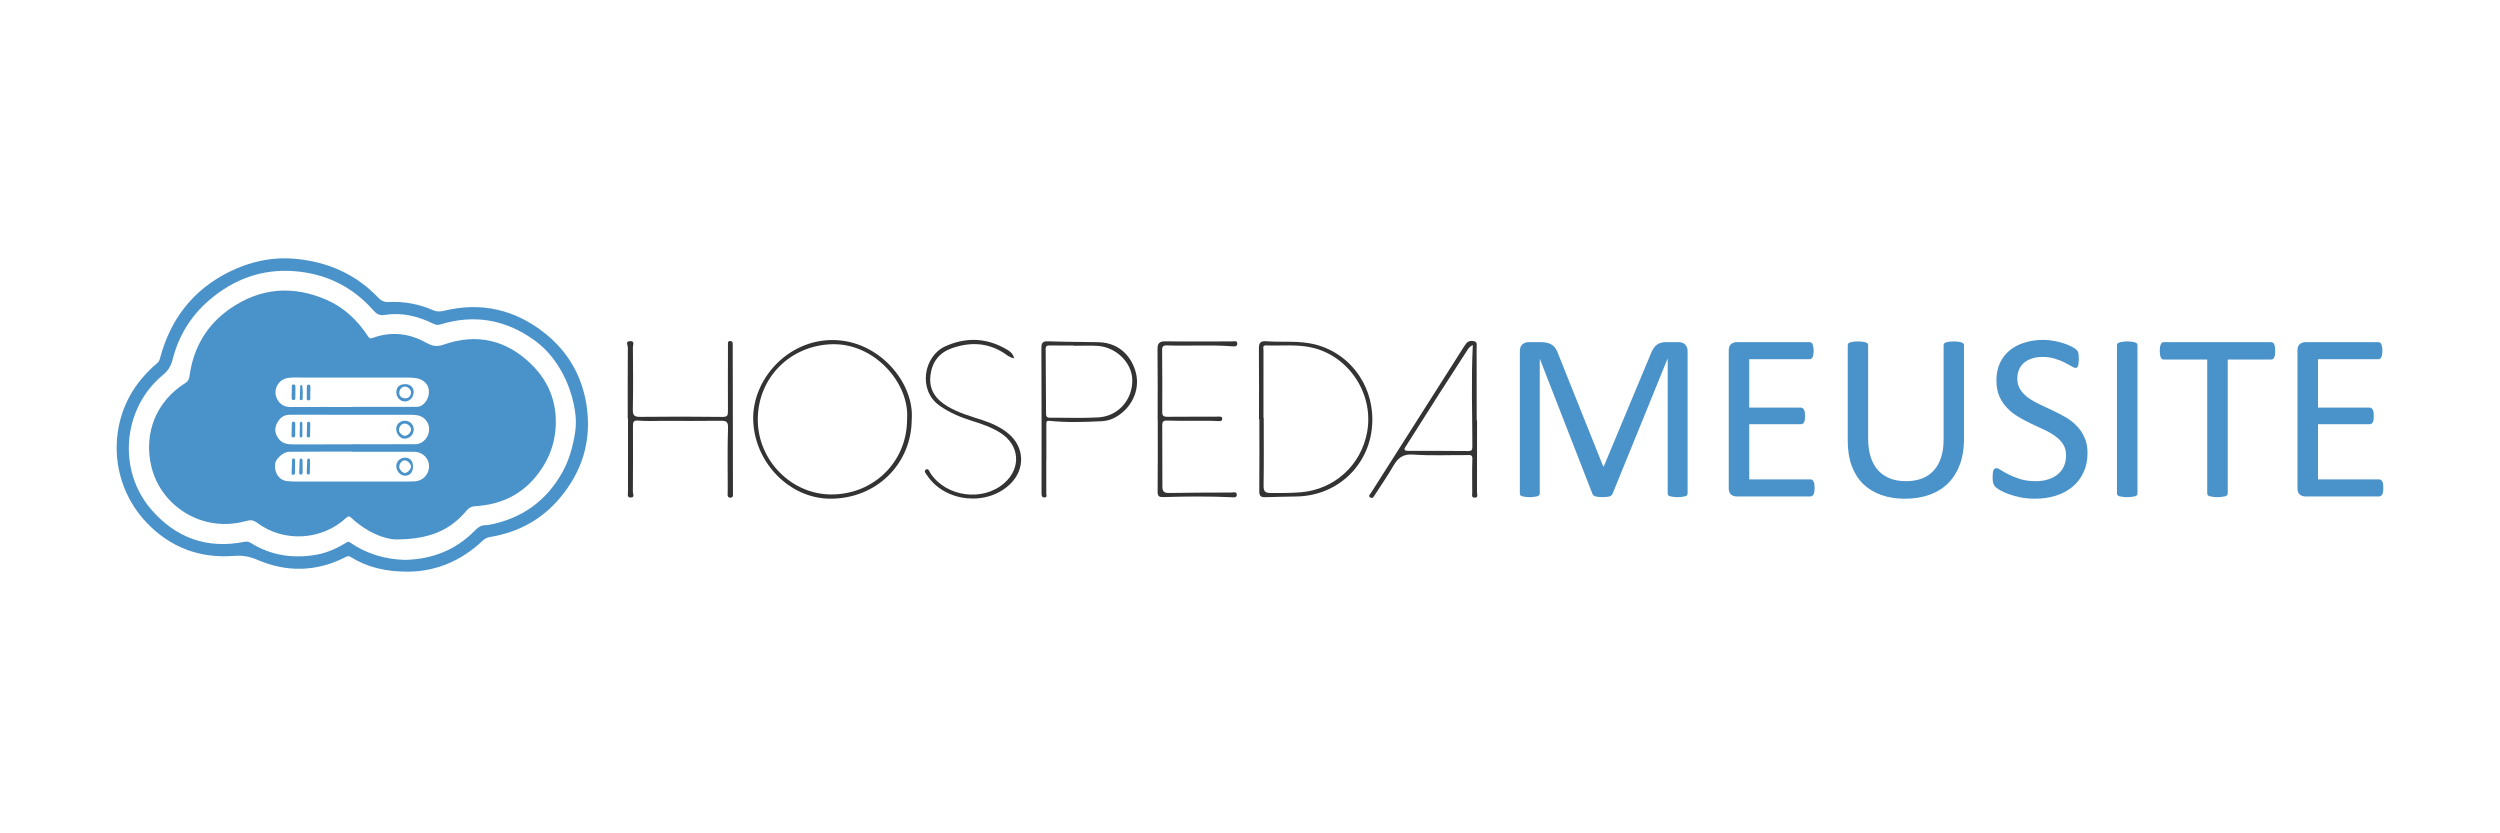
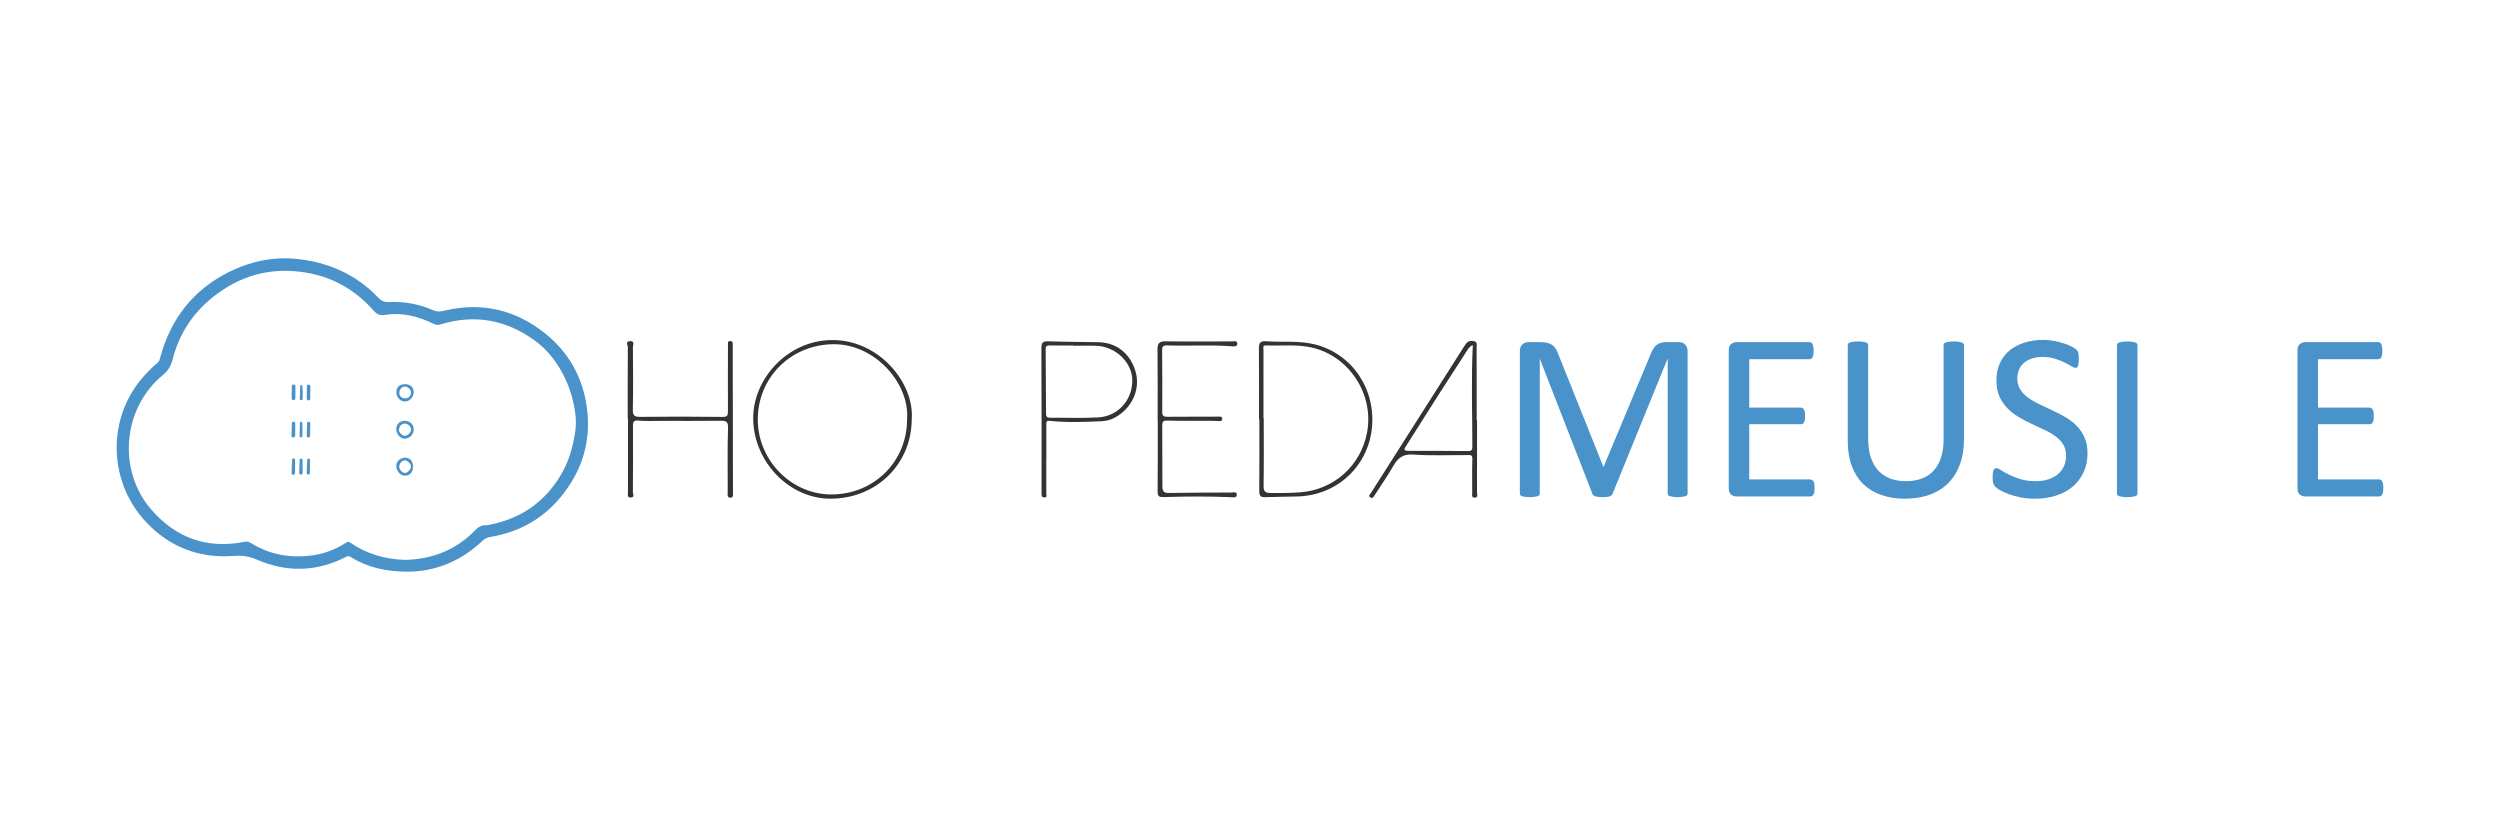
<svg xmlns="http://www.w3.org/2000/svg" width="300" height="100" viewBox="0 0 300 100" fill="none">
  <path d="M48.98 68.601C46.29 68.604 44.073 68.082 42.057 66.826C41.855 66.7 41.716 66.724 41.529 66.82C38.033 68.618 34.449 68.72 30.87 67.172C29.924 66.763 29.092 66.629 28.069 66.709C23.966 67.025 20.413 65.692 17.574 62.697C13.015 57.888 12.827 50.443 16.958 45.492C17.545 44.789 18.182 44.137 18.89 43.555C19.076 43.402 19.145 43.208 19.204 42.982C20.448 38.294 23.162 34.771 27.535 32.609C30.028 31.378 32.694 30.801 35.467 31.061C39.316 31.423 42.695 32.887 45.397 35.727C45.753 36.101 46.103 36.273 46.641 36.245C48.492 36.151 50.279 36.481 51.98 37.229C52.401 37.414 52.79 37.41 53.239 37.301C57.729 36.204 61.803 37.131 65.397 39.997C68.167 42.206 69.843 45.117 70.382 48.623C71.028 52.831 69.89 56.565 67.152 59.8C64.964 62.384 62.149 63.888 58.818 64.437C58.462 64.495 58.17 64.639 57.911 64.886C55.317 67.353 52.224 68.579 48.98 68.6V68.601ZM48.619 67.188C51.897 67.101 54.721 65.998 57.011 63.638C57.37 63.267 57.768 63.012 58.304 63.021C58.452 63.024 58.602 63.001 58.749 62.972C62.63 62.208 65.555 60.132 67.491 56.66C68.32 55.174 68.746 53.56 69.01 51.915C69.245 50.451 69.014 48.985 68.611 47.55C68.211 46.13 67.607 44.822 66.78 43.594C66.043 42.497 65.145 41.563 64.092 40.807C60.663 38.346 56.903 37.684 52.844 38.934C52.548 39.025 52.306 38.994 52.031 38.859C50.193 37.953 48.252 37.462 46.209 37.789C45.502 37.903 45.182 37.667 44.766 37.199C42.263 34.378 39.084 32.833 35.349 32.543C31.441 32.239 28.019 33.501 25.06 36.06C22.847 37.976 21.412 40.367 20.7 43.185C20.507 43.947 20.149 44.504 19.546 45.001C14.689 49.012 14.087 56.427 18.132 61.121C21.083 64.547 24.83 65.912 29.324 65.02C29.597 64.966 29.834 64.992 30.089 65.151C32.532 66.671 35.185 67.056 37.989 66.562C39.276 66.335 40.439 65.792 41.55 65.126C41.688 65.043 41.788 64.946 41.983 65.082C43.982 66.474 46.219 67.121 48.62 67.188L48.619 67.188Z" fill="#4A92CA" />
-   <path d="M47.539 64.732C46.127 64.724 43.977 63.843 42.16 62.145C41.92 61.92 41.8 61.909 41.551 62.139C38.603 64.861 34.063 65.127 30.843 62.729C30.36 62.369 30.001 62.389 29.473 62.535C24.231 63.978 19.254 60.681 18.153 55.94C17.225 51.944 18.758 48.154 22.228 45.971C22.58 45.749 22.695 45.481 22.746 45.105C23.211 41.704 24.825 38.957 27.646 37.016C31.263 34.528 35.15 34.227 39.167 35.972C41.283 36.891 42.895 38.431 44.156 40.346C44.295 40.557 44.407 40.666 44.695 40.559C46.928 39.736 49.097 39.984 51.14 41.125C51.863 41.529 52.411 41.646 53.253 41.35C57.231 39.953 60.81 40.804 63.789 43.742C66.046 45.967 67.001 48.756 66.617 51.936C66.399 53.741 65.69 55.359 64.598 56.814C62.702 59.338 60.132 60.559 57.03 60.743C56.587 60.769 56.28 60.919 55.998 61.256C54.057 63.585 51.64 64.713 47.539 64.732ZM42.222 54.216C42.222 54.209 42.222 54.201 42.222 54.195C41.056 54.195 39.889 54.193 38.723 54.195C37.376 54.198 36.028 54.195 34.681 54.213C33.994 54.223 33.058 55.071 33.005 55.68C32.903 56.861 33.586 57.636 34.405 57.726C34.794 57.768 35.181 57.787 35.569 57.787C39.551 57.789 43.534 57.787 47.516 57.786C48.205 57.786 48.894 57.79 49.582 57.778C51.387 57.748 51.882 55.919 51.176 54.971C50.785 54.445 50.27 54.217 49.63 54.217C47.16 54.217 44.691 54.217 42.221 54.217L42.222 54.216ZM42.286 53.323V53.307C44.802 53.307 47.318 53.319 49.833 53.302C51.094 53.293 51.904 51.776 51.278 50.674C50.854 49.926 50.163 49.777 49.402 49.776C44.519 49.771 39.637 49.777 34.754 49.77C33.982 49.769 33.522 50.224 33.219 50.828C32.921 51.425 32.992 52.038 33.402 52.607C33.854 53.234 34.484 53.33 35.187 53.326C37.553 53.315 39.919 53.322 42.285 53.322L42.286 53.323ZM42.305 48.839C42.305 48.839 42.305 48.831 42.305 48.828C44.807 48.828 47.308 48.828 49.81 48.828C50.099 48.828 50.38 48.801 50.629 48.636C51.28 48.204 51.61 47.347 51.422 46.584C51.265 45.949 50.641 45.459 49.866 45.37C49.599 45.34 49.33 45.312 49.061 45.312C44.837 45.307 40.612 45.305 36.386 45.31C35.773 45.31 35.157 45.259 34.547 45.355C33.264 45.557 32.644 47.001 33.364 48.077C33.743 48.644 34.265 48.849 34.933 48.844C37.39 48.829 39.847 48.838 42.305 48.838V48.839Z" fill="#4A92CA" />
  <path d="M49.559 56.007C49.55 56.675 49.187 57.084 48.601 57.086C48.045 57.089 47.539 56.515 47.554 55.901C47.568 55.348 48.04 54.915 48.625 54.918C49.216 54.921 49.569 55.332 49.559 56.007ZM47.908 56.019C47.91 56.338 48.289 56.755 48.579 56.758C48.903 56.76 49.33 56.306 49.322 55.97C49.314 55.657 48.889 55.245 48.573 55.243C48.244 55.241 47.907 55.636 47.908 56.02V56.019Z" fill="#4A92CA" />
  <path d="M36.317 55.996C36.317 56.235 36.319 56.474 36.317 56.712C36.315 56.85 36.244 56.946 36.106 56.955C35.952 56.965 35.899 56.85 35.902 56.719C35.916 56.228 35.935 55.736 35.954 55.245C35.959 55.135 35.98 55.025 36.121 55.028C36.279 55.032 36.308 55.156 36.311 55.281C36.316 55.519 36.312 55.758 36.312 55.996C36.314 55.996 36.316 55.996 36.317 55.996Z" fill="#4A92CA" />
  <path d="M35.406 56.004C35.406 56.244 35.406 56.483 35.406 56.723C35.406 56.888 35.321 56.975 35.16 56.977C34.985 56.978 34.986 56.846 34.991 56.724C35.008 56.23 35.027 55.738 35.047 55.244C35.051 55.14 35.044 55.016 35.192 55.014C35.333 55.012 35.411 55.1 35.412 55.242C35.416 55.496 35.413 55.75 35.413 56.005C35.411 56.005 35.408 56.005 35.405 56.005L35.406 56.004Z" fill="#4A92CA" />
  <path d="M37.19 55.984C37.19 56.238 37.197 56.492 37.188 56.745C37.184 56.851 37.145 56.963 37.004 56.95C36.891 56.938 36.798 56.872 36.801 56.748C36.817 56.226 36.839 55.704 36.866 55.181C36.872 55.084 36.939 55.016 37.048 55.03C37.155 55.045 37.199 55.132 37.202 55.222C37.21 55.476 37.205 55.73 37.205 55.984C37.2 55.984 37.195 55.984 37.19 55.984Z" fill="#4A92CA" />
  <path d="M47.548 51.486C47.548 50.906 47.973 50.5 48.592 50.49C49.16 50.481 49.639 50.934 49.651 51.488C49.665 52.135 49.168 52.648 48.531 52.641C48.028 52.637 47.549 52.073 47.548 51.486ZM48.571 52.292C48.926 52.301 49.323 51.905 49.325 51.537C49.328 51.217 48.966 50.85 48.63 50.832C48.21 50.808 47.902 51.123 47.875 51.602C47.858 51.888 48.257 52.284 48.571 52.292Z" fill="#4A92CA" />
  <path d="M37.214 51.538C37.214 51.777 37.216 52.015 37.214 52.254C37.213 52.38 37.192 52.501 37.025 52.497C36.906 52.495 36.811 52.428 36.811 52.312C36.814 51.806 36.826 51.299 36.846 50.792C36.851 50.68 36.929 50.597 37.055 50.606C37.217 50.618 37.228 50.74 37.228 50.866C37.228 51.09 37.228 51.313 37.228 51.537C37.223 51.537 37.219 51.537 37.214 51.537V51.538Z" fill="#4A92CA" />
  <path d="M35.425 51.554C35.425 51.792 35.425 52.029 35.425 52.266C35.425 52.448 35.308 52.487 35.159 52.487C34.989 52.488 34.978 52.371 34.982 52.244C34.995 51.77 35.012 51.297 35.021 50.823C35.023 50.706 35.04 50.611 35.177 50.604C35.339 50.596 35.429 50.676 35.429 50.842C35.431 51.08 35.429 51.316 35.429 51.554C35.428 51.554 35.426 51.554 35.424 51.554H35.425Z" fill="#4A92CA" />
  <path d="M35.984 51.597C35.984 51.343 35.986 51.089 35.983 50.835C35.981 50.719 36.005 50.614 36.141 50.615C36.25 50.617 36.284 50.715 36.285 50.81C36.289 51.303 36.289 51.796 36.29 52.289C36.29 52.412 36.231 52.494 36.105 52.494C35.952 52.494 35.963 52.377 35.963 52.27C35.965 52.046 35.963 51.821 35.963 51.597C35.97 51.597 35.977 51.597 35.984 51.597Z" fill="#4A92CA" />
  <path d="M48.629 46.096C49.217 46.09 49.644 46.481 49.644 47.028C49.644 47.664 49.178 48.172 48.587 48.178C48.041 48.184 47.562 47.679 47.562 47.094C47.562 46.445 47.927 46.104 48.629 46.096ZM48.577 47.798C48.993 47.825 49.3 47.54 49.324 47.104C49.341 46.794 48.982 46.419 48.646 46.396C48.267 46.369 47.949 46.668 47.919 47.079C47.889 47.492 48.143 47.77 48.577 47.798Z" fill="#4A92CA" />
  <path d="M35.016 47.073C35.016 46.834 35.014 46.596 35.016 46.358C35.017 46.22 35.074 46.124 35.229 46.136C35.363 46.146 35.454 46.212 35.453 46.361C35.45 46.838 35.446 47.314 35.444 47.792C35.444 47.946 35.356 47.999 35.217 48.001C35.07 48.005 34.997 47.939 34.999 47.789C35.002 47.55 34.999 47.312 34.999 47.074C35.005 47.074 35.01 47.074 35.014 47.074L35.016 47.073Z" fill="#4A92CA" />
  <path d="M37.232 47.068C37.232 47.322 37.232 47.575 37.232 47.829C37.232 47.948 37.186 48.035 37.058 48.048C36.916 48.062 36.813 47.983 36.811 47.85C36.803 47.358 36.807 46.867 36.818 46.375C36.821 46.243 36.906 46.153 37.05 46.155C37.208 46.158 37.244 46.264 37.244 46.398C37.243 46.622 37.244 46.846 37.244 47.069C37.239 47.069 37.236 47.069 37.232 47.069V47.068Z" fill="#4A92CA" />
  <path d="M36.325 47.2C36.325 47.409 36.327 47.617 36.325 47.826C36.324 47.982 36.229 48.031 36.09 48.018C35.965 48.006 35.972 47.923 35.977 47.825C35.996 47.38 36.004 46.934 36.021 46.487C36.026 46.379 35.977 46.21 36.151 46.209C36.316 46.209 36.281 46.38 36.293 46.487C36.318 46.724 36.326 46.962 36.342 47.199H36.327L36.325 47.2Z" fill="#4A92CA" />
  <path d="M109.408 50.305C109.392 55.686 105.176 59.826 99.691 59.844C94.717 59.861 90.507 55.455 90.385 50.379C90.27 45.565 94.455 40.803 99.902 40.805C105.479 40.805 109.73 45.932 109.41 50.306L109.408 50.305ZM108.852 50.265C109.153 46.005 104.97 41.179 99.864 41.307C94.814 41.434 90.904 45.352 90.935 50.417C90.967 55.292 95.007 59.357 99.801 59.335C104.917 59.312 108.88 55.342 108.85 50.267L108.852 50.265Z" fill="#333334" />
  <path d="M151.08 50.315C151.08 47.493 151.096 44.672 151.068 41.849C151.061 41.163 151.218 40.895 151.981 40.952C153.673 41.078 155.388 40.902 157.065 41.181C161.629 41.938 164.816 45.942 164.677 50.653C164.531 55.622 160.657 59.459 155.67 59.576C154.383 59.606 153.096 59.617 151.809 59.663C151.276 59.682 151.108 59.484 151.113 58.943C151.137 56.067 151.124 53.19 151.124 50.313C151.109 50.313 151.093 50.313 151.078 50.313L151.08 50.315ZM151.62 50.168C151.63 50.168 151.64 50.168 151.648 50.168C151.648 52.882 151.674 55.596 151.63 58.307C151.618 58.983 151.849 59.153 152.465 59.158C153.671 59.167 154.876 59.172 156.078 59.075C160.104 58.747 163.306 55.862 164.05 51.882C164.9 47.329 161.913 42.731 157.423 41.706C155.612 41.293 153.764 41.523 151.933 41.449C151.463 41.429 151.618 41.78 151.618 42.031C151.618 44.744 151.618 47.456 151.618 50.17L151.62 50.168Z" fill="#333334" />
  <path d="M177.247 50.451C177.247 53.33 177.25 56.208 177.24 59.086C177.24 59.317 177.431 59.711 176.973 59.719C176.54 59.727 176.667 59.366 176.667 59.106C176.667 57.763 176.634 56.419 176.683 55.078C176.704 54.504 176.36 54.613 176.057 54.611C173.89 54.598 171.717 54.702 169.562 54.547C168.323 54.458 167.738 54.984 167.191 55.926C166.507 57.108 165.731 58.234 164.987 59.38C164.861 59.572 164.726 59.889 164.428 59.691C164.153 59.51 164.423 59.297 164.524 59.137C168.219 53.315 171.921 47.497 175.624 41.679C175.711 41.541 175.81 41.409 175.902 41.272C176.161 40.894 176.563 40.857 176.932 40.956C177.309 41.057 177.194 41.459 177.195 41.73C177.209 44.637 177.204 47.543 177.204 50.45H177.247V50.451ZM176.737 41.413C176.352 41.569 176.187 41.854 176.014 42.121C174.899 43.841 173.783 45.563 172.679 47.291C171.37 49.341 170.068 51.395 168.77 53.453C168.587 53.743 168.264 54.106 169.007 54.104C171.391 54.099 173.773 54.104 176.157 54.125C176.586 54.129 176.683 54.017 176.683 53.569C176.683 49.543 176.531 45.517 176.739 41.413H176.737Z" fill="#333334" />
  <path d="M75.327 50.23C75.327 47.38 75.319 44.531 75.342 41.681C75.344 41.435 74.993 40.962 75.609 40.934C76.217 40.906 75.947 41.397 75.948 41.648C75.97 44.141 75.993 46.635 75.94 49.128C75.925 49.859 76.118 50.032 76.838 50.023C80.125 49.983 83.414 49.99 86.702 50.029C87.297 50.036 87.356 49.833 87.353 49.331C87.335 46.701 87.353 44.072 87.356 41.442C87.356 41.198 87.276 40.898 87.665 40.928C87.968 40.951 87.927 41.215 87.927 41.435C87.935 47.299 87.946 53.161 87.956 59.025C87.956 59.136 87.955 59.244 87.96 59.355C87.969 59.582 87.885 59.73 87.637 59.725C87.393 59.72 87.307 59.575 87.315 59.346C87.324 59.101 87.327 58.854 87.327 58.607C87.33 56.194 87.281 53.782 87.363 51.374C87.389 50.593 87.149 50.484 86.482 50.492C84.154 50.522 81.824 50.505 79.494 50.504C78.535 50.504 77.57 50.558 76.619 50.471C76.013 50.415 75.953 50.647 75.955 51.132C75.967 53.763 75.967 56.392 75.945 59.023C75.944 59.254 76.212 59.707 75.68 59.704C75.214 59.702 75.357 59.313 75.357 59.023C75.362 56.092 75.36 53.161 75.36 50.229C75.35 50.229 75.339 50.229 75.329 50.229L75.327 50.23Z" fill="#333334" />
  <path d="M138.916 50.418C138.916 47.596 138.939 44.772 138.901 41.949C138.891 41.167 139.13 40.943 139.919 40.958C142.576 41.005 145.236 40.967 147.893 40.967C148.116 40.967 148.458 40.836 148.47 41.216C148.483 41.618 148.145 41.579 147.869 41.557C145.269 41.356 142.662 41.539 140.061 41.45C139.598 41.434 139.449 41.56 139.454 42.032C139.479 44.498 139.487 46.966 139.469 49.433C139.466 49.94 139.677 50.018 140.107 50.014C141.998 49.998 143.888 50.005 145.779 50.003C145.89 50.003 145.999 49.993 146.109 49.993C146.348 49.993 146.689 49.929 146.666 50.281C146.644 50.619 146.298 50.523 146.064 50.523C145.817 50.523 145.572 50.499 145.325 50.497C143.57 50.492 141.815 50.519 140.062 50.469C139.537 50.454 139.467 50.652 139.469 51.075C139.484 53.516 139.492 55.954 139.487 58.394C139.487 58.943 139.67 59.169 140.26 59.157C142.753 59.114 145.247 59.111 147.742 59.103C147.991 59.103 148.394 58.954 148.414 59.335C148.437 59.772 148.037 59.679 147.735 59.666C145.05 59.547 142.364 59.564 139.678 59.65C139.118 59.668 138.906 59.59 138.914 58.966C138.947 56.115 138.929 53.265 138.929 50.415H138.912L138.916 50.418Z" fill="#333334" />
  <path d="M125.553 55.116C125.553 56.485 125.55 57.854 125.556 59.223C125.556 59.429 125.697 59.693 125.327 59.694C125.052 59.694 124.985 59.528 124.985 59.258C124.99 53.427 124.996 47.598 124.968 41.767C124.965 41.111 125.138 40.932 125.799 40.956C127.796 41.032 129.796 41.022 131.794 41.063C134.488 41.118 135.851 42.991 136.299 44.701C136.869 46.871 135.717 49.143 133.653 50.18C133.185 50.415 132.673 50.524 132.149 50.549C130.097 50.644 128.043 50.72 125.996 50.506C125.558 50.46 125.56 50.615 125.561 50.929C125.57 52.325 125.565 53.72 125.565 55.116C125.56 55.116 125.556 55.116 125.552 55.116H125.553ZM128.876 41.495V41.462C127.918 41.462 126.959 41.467 126 41.459C125.695 41.456 125.476 41.472 125.481 41.882C125.505 44.458 125.512 47.034 125.527 49.609C125.528 49.903 125.573 50.135 125.978 50.13C127.924 50.11 129.875 50.203 131.812 50.086C134.208 49.941 135.931 47.934 135.874 45.565C135.824 43.5 133.918 41.635 131.672 41.503C130.743 41.449 129.809 41.495 128.878 41.495H128.876Z" fill="#333334" />
-   <path d="M121.7 42.999C121.117 42.902 120.782 42.561 120.408 42.324C118.42 41.071 116.312 41.042 114.187 41.8C112.714 42.325 111.849 43.432 111.654 45.035C111.439 46.812 112.328 47.95 113.747 48.79C115.05 49.562 116.508 49.959 117.933 50.428C119.06 50.799 120.122 51.283 121.033 52.051C122.922 53.644 123.043 56.223 121.321 57.984C118.574 60.793 113.426 60.319 111.257 57.05C111.121 56.844 110.799 56.542 111.106 56.35C111.425 56.15 111.521 56.589 111.658 56.793C113.561 59.656 117.983 60.233 120.548 57.943C122.568 56.14 122.354 53.432 120.089 51.97C119.042 51.295 117.887 50.888 116.711 50.525C115.299 50.089 113.95 49.538 112.729 48.665C110.116 46.798 110.85 42.729 113.422 41.564C115.935 40.424 118.415 40.529 120.809 41.931C121.176 42.147 121.553 42.393 121.697 42.997L121.7 42.999Z" fill="#333334" />
  <path d="M286 58.556C286 58.728 285.99 58.88 285.971 59.014C285.952 59.138 285.919 59.243 285.871 59.329C285.823 59.415 285.766 59.477 285.699 59.515C285.642 59.553 285.575 59.572 285.499 59.572H276.614C276.395 59.572 276.185 59.501 275.984 59.357C275.794 59.205 275.698 58.943 275.698 58.571V42.059C275.698 41.687 275.794 41.43 275.984 41.286C276.185 41.134 276.395 41.058 276.614 41.058H285.399C285.475 41.058 285.542 41.077 285.599 41.115C285.666 41.153 285.719 41.215 285.757 41.301C285.795 41.387 285.823 41.496 285.843 41.63C285.871 41.754 285.885 41.911 285.885 42.102C285.885 42.274 285.871 42.426 285.843 42.56C285.823 42.684 285.795 42.789 285.757 42.875C285.719 42.951 285.666 43.008 285.599 43.046C285.542 43.085 285.475 43.104 285.399 43.104H278.159V48.913H284.369C284.445 48.913 284.512 48.937 284.569 48.984C284.636 49.022 284.688 49.08 284.727 49.156C284.774 49.232 284.808 49.337 284.827 49.471C284.846 49.604 284.855 49.762 284.855 49.943C284.855 50.114 284.846 50.262 284.827 50.386C284.808 50.51 284.774 50.611 284.727 50.687C284.688 50.763 284.636 50.82 284.569 50.858C284.512 50.887 284.445 50.901 284.369 50.901H278.159V57.526H285.499C285.575 57.526 285.642 57.545 285.699 57.583C285.766 57.621 285.823 57.683 285.871 57.769C285.919 57.846 285.952 57.95 285.971 58.084C285.99 58.208 286 58.365 286 58.556Z" fill="#4A92CA" />
-   <path d="M273.022 42.116C273.022 42.298 273.013 42.455 272.994 42.589C272.975 42.722 272.941 42.832 272.894 42.918C272.855 42.994 272.803 43.051 272.736 43.089C272.679 43.127 272.612 43.147 272.536 43.147H267.328V59.2C267.328 59.276 267.309 59.343 267.271 59.4C267.232 59.458 267.166 59.505 267.07 59.543C266.975 59.572 266.846 59.596 266.684 59.615C266.531 59.644 266.336 59.658 266.097 59.658C265.868 59.658 265.673 59.644 265.511 59.615C265.349 59.596 265.22 59.572 265.124 59.543C265.029 59.505 264.962 59.458 264.924 59.4C264.886 59.343 264.867 59.276 264.867 59.2V43.147H259.659C259.583 43.147 259.511 43.127 259.444 43.089C259.387 43.051 259.339 42.994 259.301 42.918C259.263 42.832 259.23 42.722 259.201 42.589C259.182 42.455 259.172 42.298 259.172 42.116C259.172 41.935 259.182 41.778 259.201 41.644C259.23 41.501 259.263 41.387 259.301 41.301C259.339 41.215 259.387 41.153 259.444 41.115C259.511 41.077 259.583 41.058 259.659 41.058H272.536C272.612 41.058 272.679 41.077 272.736 41.115C272.803 41.153 272.855 41.215 272.894 41.301C272.941 41.387 272.975 41.501 272.994 41.644C273.013 41.778 273.022 41.935 273.022 42.116Z" fill="#4A92CA" />
  <path d="M256.497 59.201C256.497 59.277 256.478 59.344 256.44 59.401C256.402 59.459 256.335 59.506 256.24 59.544C256.144 59.573 256.015 59.597 255.853 59.616C255.701 59.645 255.505 59.659 255.267 59.659C255.038 59.659 254.842 59.645 254.68 59.616C254.518 59.597 254.389 59.573 254.294 59.544C254.198 59.506 254.132 59.459 254.093 59.401C254.055 59.344 254.036 59.277 254.036 59.201V41.431C254.036 41.354 254.055 41.287 254.093 41.23C254.141 41.173 254.213 41.13 254.308 41.101C254.413 41.063 254.542 41.035 254.694 41.016C254.856 40.987 255.047 40.973 255.267 40.973C255.505 40.973 255.701 40.987 255.853 41.016C256.015 41.035 256.144 41.063 256.24 41.101C256.335 41.13 256.402 41.173 256.44 41.23C256.478 41.287 256.497 41.354 256.497 41.431V59.201Z" fill="#4A92CA" />
  <path d="M250.502 54.379C250.502 55.247 250.34 56.019 250.015 56.697C249.701 57.374 249.257 57.951 248.685 58.428C248.122 58.895 247.454 59.248 246.682 59.487C245.919 59.725 245.093 59.844 244.206 59.844C243.586 59.844 243.009 59.792 242.475 59.687C241.951 59.582 241.478 59.453 241.059 59.301C240.649 59.148 240.3 58.991 240.014 58.828C239.738 58.666 239.542 58.528 239.428 58.413C239.323 58.299 239.242 58.156 239.184 57.984C239.137 57.803 239.113 57.565 239.113 57.269C239.113 57.059 239.122 56.887 239.141 56.754C239.16 56.611 239.189 56.496 239.227 56.41C239.265 56.325 239.313 56.267 239.37 56.239C239.428 56.2 239.494 56.181 239.571 56.181C239.704 56.181 239.89 56.263 240.129 56.425C240.377 56.587 240.691 56.763 241.073 56.954C241.455 57.145 241.912 57.326 242.447 57.498C242.99 57.66 243.615 57.741 244.321 57.741C244.855 57.741 245.342 57.669 245.78 57.526C246.229 57.383 246.61 57.183 246.925 56.925C247.249 56.658 247.497 56.334 247.669 55.953C247.841 55.571 247.926 55.137 247.926 54.651C247.926 54.126 247.807 53.678 247.569 53.306C247.33 52.934 247.016 52.609 246.624 52.333C246.233 52.047 245.785 51.789 245.279 51.56C244.783 51.322 244.273 51.083 243.749 50.845C243.224 50.597 242.714 50.325 242.218 50.029C241.722 49.733 241.278 49.385 240.887 48.985C240.496 48.584 240.176 48.117 239.928 47.582C239.69 47.039 239.571 46.39 239.571 45.636C239.571 44.864 239.709 44.177 239.986 43.576C240.272 42.966 240.663 42.455 241.159 42.045C241.664 41.635 242.261 41.325 242.947 41.115C243.644 40.896 244.392 40.786 245.194 40.786C245.604 40.786 246.014 40.824 246.424 40.901C246.844 40.967 247.235 41.063 247.597 41.187C247.969 41.301 248.298 41.435 248.585 41.587C248.871 41.73 249.057 41.85 249.143 41.945C249.238 42.031 249.3 42.102 249.329 42.16C249.357 42.207 249.381 42.274 249.4 42.36C249.419 42.436 249.434 42.532 249.443 42.646C249.453 42.761 249.457 42.908 249.457 43.09C249.457 43.261 249.448 43.414 249.429 43.548C249.419 43.681 249.4 43.796 249.372 43.891C249.343 43.977 249.3 44.044 249.243 44.091C249.195 44.129 249.138 44.148 249.071 44.148C248.966 44.148 248.799 44.082 248.57 43.948C248.351 43.815 248.079 43.667 247.755 43.505C247.43 43.333 247.044 43.18 246.596 43.047C246.157 42.904 245.661 42.832 245.108 42.832C244.593 42.832 244.144 42.904 243.763 43.047C243.381 43.18 243.067 43.362 242.819 43.59C242.571 43.819 242.385 44.091 242.261 44.406C242.137 44.721 242.075 45.055 242.075 45.408C242.075 45.923 242.194 46.366 242.432 46.738C242.671 47.11 242.985 47.439 243.377 47.725C243.777 48.012 244.23 48.274 244.736 48.512C245.241 48.751 245.756 48.994 246.281 49.242C246.806 49.481 247.321 49.748 247.826 50.043C248.332 50.33 248.78 50.673 249.171 51.074C249.572 51.465 249.891 51.932 250.13 52.476C250.378 53.01 250.502 53.644 250.502 54.379Z" fill="#4A92CA" />
  <path d="M235.679 52.734C235.679 53.859 235.512 54.866 235.178 55.753C234.854 56.63 234.387 57.374 233.776 57.985C233.166 58.595 232.422 59.058 231.544 59.373C230.667 59.687 229.67 59.845 228.554 59.845C227.533 59.845 226.603 59.697 225.764 59.401C224.924 59.105 224.204 58.672 223.603 58.099C223.002 57.517 222.54 56.792 222.215 55.924C221.891 55.056 221.729 54.055 221.729 52.92V41.431C221.729 41.354 221.748 41.287 221.786 41.23C221.824 41.173 221.891 41.13 221.987 41.101C222.082 41.063 222.206 41.035 222.359 41.016C222.511 40.987 222.711 40.973 222.959 40.973C223.188 40.973 223.384 40.987 223.546 41.016C223.708 41.035 223.832 41.063 223.918 41.101C224.014 41.13 224.08 41.173 224.118 41.23C224.157 41.287 224.176 41.354 224.176 41.431V52.619C224.176 53.478 224.281 54.227 224.49 54.866C224.7 55.505 225.001 56.039 225.392 56.468C225.792 56.888 226.269 57.207 226.823 57.427C227.385 57.637 228.015 57.742 228.711 57.742C229.427 57.742 230.061 57.637 230.614 57.427C231.177 57.217 231.649 56.902 232.031 56.482C232.422 56.063 232.717 55.543 232.918 54.923C233.128 54.303 233.233 53.578 233.233 52.748V41.431C233.233 41.354 233.252 41.287 233.29 41.23C233.328 41.173 233.395 41.13 233.49 41.101C233.585 41.063 233.709 41.035 233.862 41.016C234.024 40.987 234.225 40.973 234.463 40.973C234.692 40.973 234.883 40.987 235.035 41.016C235.198 41.035 235.322 41.063 235.407 41.101C235.503 41.13 235.57 41.173 235.608 41.23C235.655 41.287 235.679 41.354 235.679 41.431V52.734Z" fill="#4A92CA" />
-   <path d="M217.751 58.556C217.751 58.728 217.741 58.88 217.722 59.014C217.703 59.138 217.67 59.243 217.622 59.329C217.574 59.415 217.517 59.477 217.45 59.515C217.393 59.553 217.326 59.572 217.25 59.572H208.365C208.146 59.572 207.936 59.501 207.735 59.357C207.545 59.205 207.449 58.943 207.449 58.571V42.059C207.449 41.687 207.545 41.43 207.735 41.286C207.936 41.134 208.146 41.058 208.365 41.058H217.15C217.226 41.058 217.293 41.077 217.35 41.115C217.417 41.153 217.47 41.215 217.508 41.301C217.546 41.387 217.574 41.496 217.594 41.63C217.622 41.754 217.636 41.911 217.636 42.102C217.636 42.274 217.622 42.426 217.594 42.56C217.574 42.684 217.546 42.789 217.508 42.875C217.47 42.951 217.417 43.008 217.35 43.046C217.293 43.085 217.226 43.104 217.15 43.104H209.91V48.913H216.12C216.196 48.913 216.263 48.937 216.32 48.984C216.387 49.022 216.439 49.08 216.478 49.156C216.525 49.232 216.559 49.337 216.578 49.471C216.597 49.604 216.606 49.762 216.606 49.943C216.606 50.114 216.597 50.262 216.578 50.386C216.559 50.51 216.525 50.611 216.478 50.687C216.439 50.763 216.387 50.82 216.32 50.858C216.263 50.887 216.196 50.901 216.12 50.901H209.91V57.526H217.25C217.326 57.526 217.393 57.545 217.45 57.583C217.517 57.621 217.574 57.683 217.622 57.769C217.67 57.846 217.703 57.95 217.722 58.084C217.741 58.208 217.751 58.365 217.751 58.556Z" fill="#4A92CA" />
+   <path d="M217.751 58.556C217.751 58.728 217.741 58.88 217.722 59.014C217.703 59.138 217.67 59.243 217.622 59.329C217.574 59.415 217.517 59.477 217.45 59.515C217.393 59.553 217.326 59.572 217.25 59.572H208.365C208.146 59.572 207.936 59.501 207.735 59.357C207.545 59.205 207.449 58.943 207.449 58.571V42.059C207.449 41.687 207.545 41.43 207.735 41.286C207.936 41.134 208.146 41.058 208.365 41.058H217.15C217.226 41.058 217.293 41.077 217.35 41.115C217.417 41.153 217.47 41.215 217.508 41.301C217.546 41.387 217.574 41.496 217.594 41.63C217.622 41.754 217.636 41.911 217.636 42.102C217.636 42.274 217.622 42.426 217.594 42.56C217.574 42.684 217.546 42.789 217.508 42.875C217.47 42.951 217.417 43.008 217.35 43.046C217.293 43.085 217.226 43.104 217.15 43.104H209.91V48.913H216.12C216.196 48.913 216.263 48.937 216.32 48.984C216.387 49.022 216.439 49.08 216.478 49.156C216.525 49.232 216.559 49.337 216.578 49.471C216.597 49.604 216.606 49.762 216.606 49.943C216.606 50.114 216.597 50.262 216.578 50.386C216.559 50.51 216.525 50.611 216.478 50.687C216.439 50.763 216.387 50.82 216.32 50.858C216.263 50.887 216.196 50.901 216.12 50.901H209.91V57.526H217.25C217.517 57.621 217.574 57.683 217.622 57.769C217.67 57.846 217.703 57.95 217.722 58.084C217.741 58.208 217.751 58.365 217.751 58.556Z" fill="#4A92CA" />
  <path d="M202.513 59.2C202.513 59.276 202.494 59.343 202.456 59.4C202.418 59.458 202.351 59.505 202.256 59.543C202.16 59.572 202.036 59.596 201.884 59.615C201.74 59.644 201.55 59.658 201.311 59.658C201.092 59.658 200.901 59.644 200.739 59.615C200.586 59.596 200.462 59.572 200.367 59.543C200.281 59.505 200.219 59.458 200.181 59.4C200.143 59.343 200.124 59.276 200.124 59.2V43.075H200.095L193.499 59.272C193.47 59.338 193.428 59.396 193.37 59.443C193.323 59.491 193.246 59.534 193.141 59.572C193.046 59.601 192.927 59.62 192.784 59.629C192.65 59.648 192.488 59.658 192.297 59.658C192.097 59.658 191.925 59.648 191.782 59.629C191.639 59.61 191.52 59.586 191.424 59.558C191.329 59.52 191.253 59.477 191.196 59.429C191.148 59.381 191.114 59.329 191.095 59.272L184.786 43.075H184.771V59.2C184.771 59.276 184.752 59.343 184.714 59.4C184.676 59.458 184.609 59.505 184.514 59.543C184.418 59.572 184.294 59.596 184.142 59.615C183.989 59.644 183.794 59.658 183.555 59.658C183.326 59.658 183.135 59.644 182.983 59.615C182.83 59.596 182.706 59.572 182.611 59.543C182.525 59.505 182.463 59.458 182.425 59.4C182.396 59.343 182.382 59.276 182.382 59.2V42.174C182.382 41.773 182.487 41.487 182.697 41.315C182.906 41.144 183.14 41.058 183.398 41.058H184.886C185.191 41.058 185.458 41.086 185.687 41.144C185.916 41.201 186.116 41.291 186.288 41.415C186.46 41.539 186.603 41.697 186.717 41.888C186.832 42.078 186.932 42.302 187.018 42.56L192.383 55.967H192.455L198.035 42.603C198.14 42.317 198.254 42.074 198.378 41.873C198.502 41.673 198.636 41.516 198.779 41.401C198.931 41.277 199.098 41.191 199.279 41.144C199.461 41.086 199.671 41.058 199.909 41.058H201.469C201.612 41.058 201.745 41.081 201.869 41.129C202.003 41.167 202.112 41.234 202.198 41.33C202.294 41.415 202.37 41.53 202.427 41.673C202.484 41.806 202.513 41.973 202.513 42.174V59.2Z" fill="#4A92CA" />
</svg>